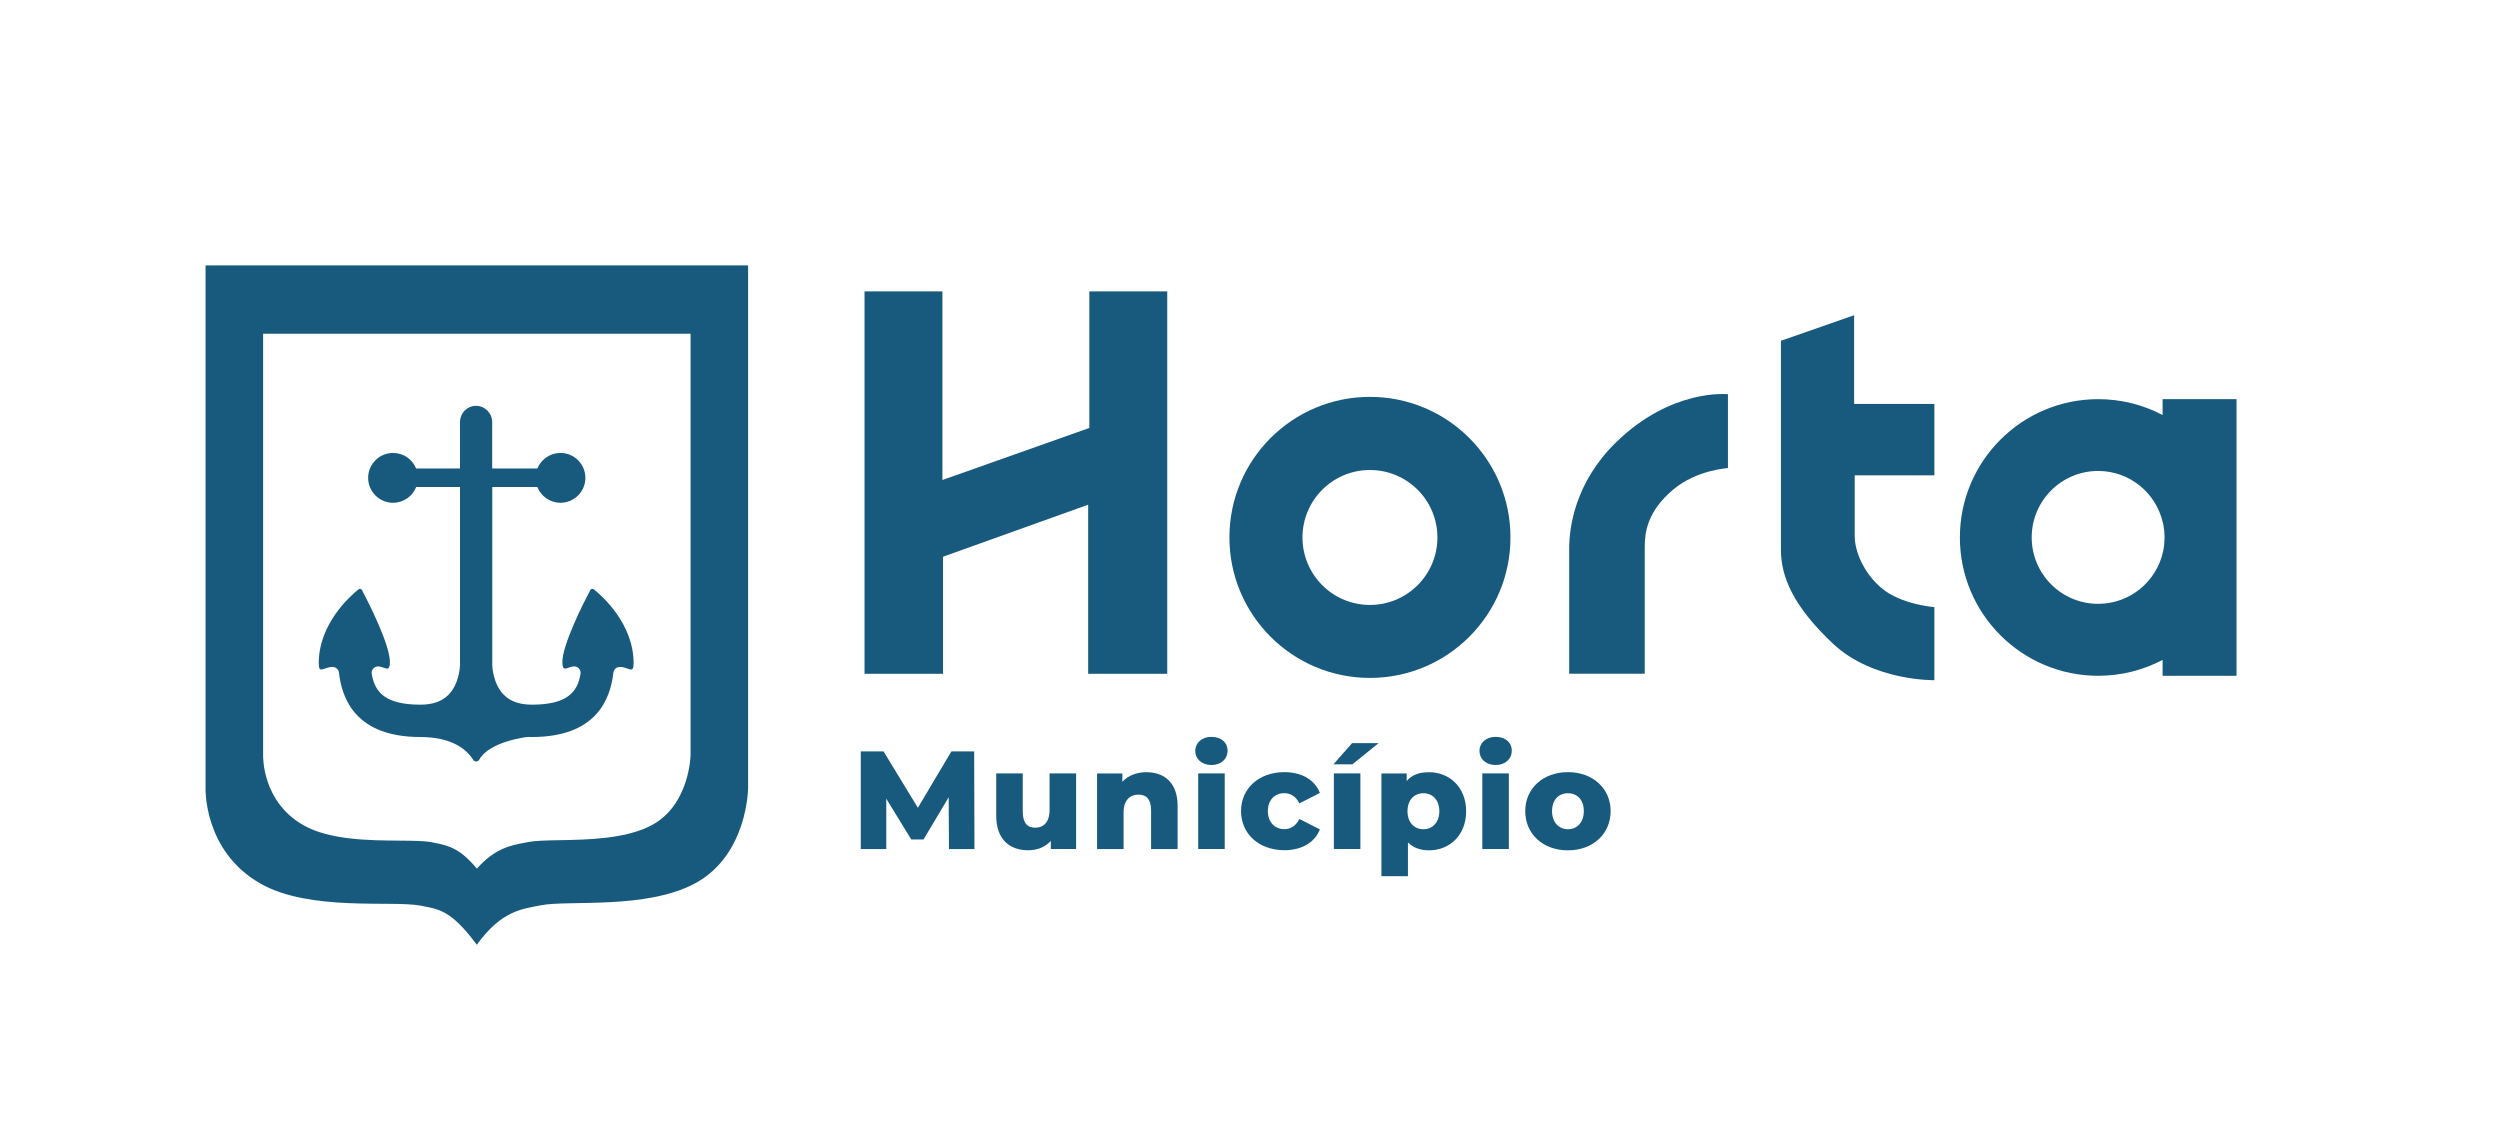
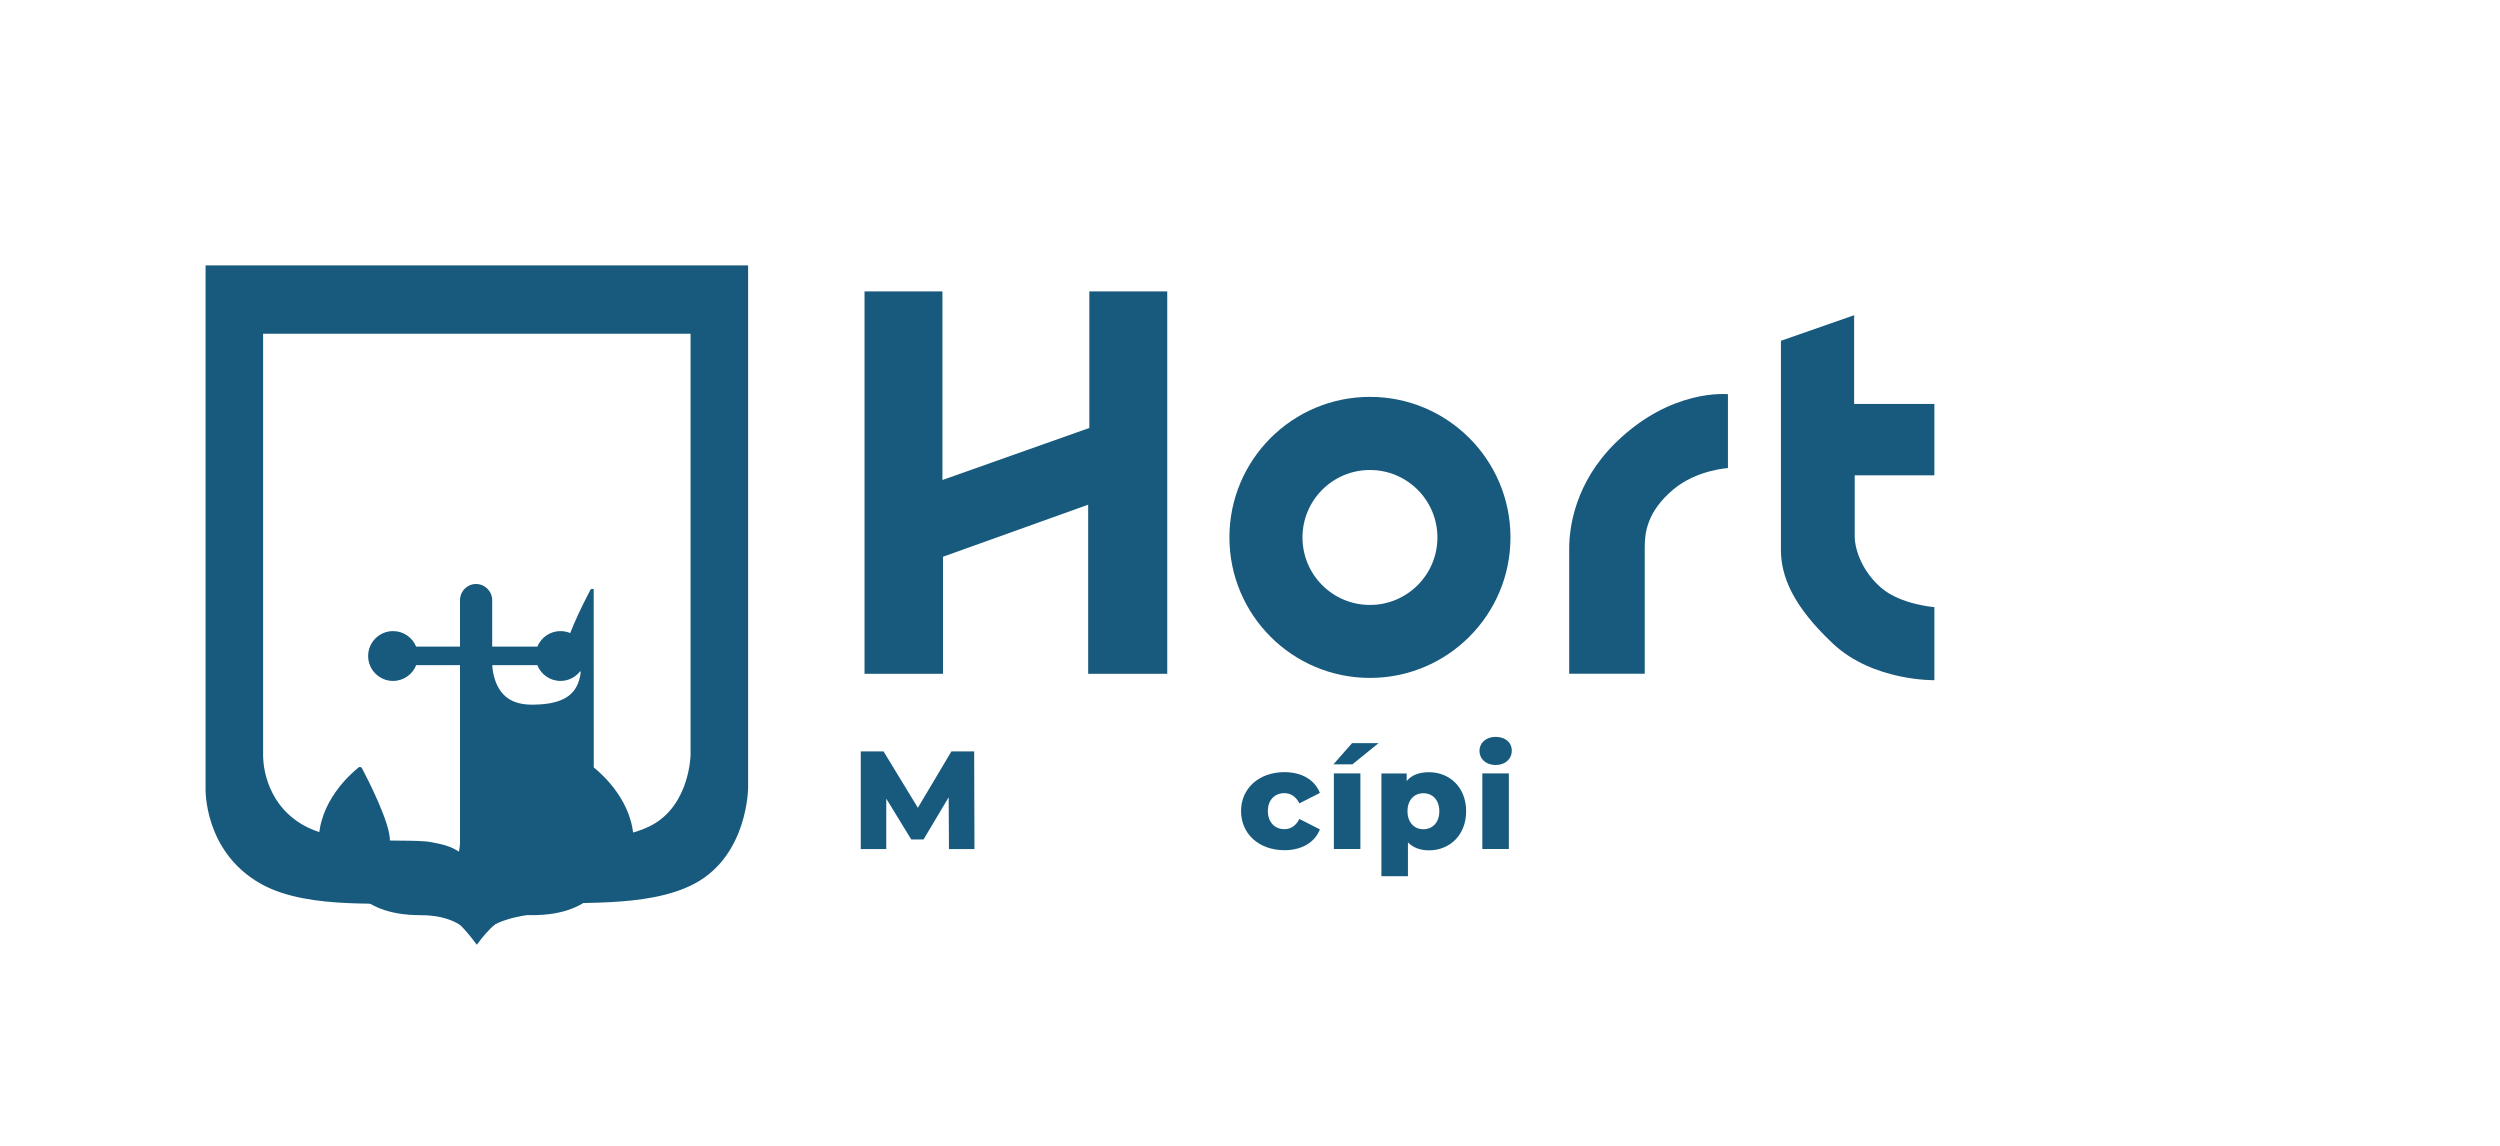
<svg xmlns="http://www.w3.org/2000/svg" id="Layer_1" data-name="Layer 1" viewBox="0 0 340.16 155.91">
  <defs>
    <style>
      .cls-1 {
        fill: #185a7d;
        stroke-width: 0px;
      }
    </style>
  </defs>
  <g>
    <path class="cls-1" d="M129.12,115.53l-.04-7.05-3.42,5.74h-1.67l-3.4-5.55v6.86h-3.47v-13.29h3.1l4.67,7.67,4.56-7.67h3.1l.04,13.29h-3.46Z" />
-     <path class="cls-1" d="M146.42,105.23v10.29h-3.44v-1.1c-.78.85-1.88,1.27-3.06,1.27-2.53,0-4.37-1.44-4.37-4.71v-5.75h3.61v5.17c0,1.6.63,2.22,1.71,2.22s1.94-.7,1.94-2.43v-4.96h3.61Z" />
-     <path class="cls-1" d="M160.23,109.64v5.89h-3.61v-5.3c0-1.48-.65-2.11-1.69-2.11-1.16,0-2.05.72-2.05,2.43v4.98h-3.61v-10.29h3.44v1.12c.82-.85,1.97-1.29,3.27-1.29,2.41,0,4.25,1.39,4.25,4.58Z" />
-     <path class="cls-1" d="M162.63,102.18c0-1.08.87-1.92,2.2-1.92s2.2.78,2.2,1.86c0,1.14-.87,1.97-2.2,1.97s-2.2-.84-2.2-1.92ZM163.03,105.23h3.61v10.29h-3.61v-10.29Z" />
    <path class="cls-1" d="M168.86,110.36c0-3.1,2.45-5.3,5.91-5.3,2.34,0,4.12,1.04,4.82,2.83l-2.79,1.42c-.49-.97-1.22-1.39-2.05-1.39-1.25,0-2.24.87-2.24,2.43s.99,2.47,2.24,2.47c.84,0,1.56-.42,2.05-1.39l2.79,1.42c-.7,1.79-2.49,2.83-4.82,2.83-3.46,0-5.91-2.2-5.91-5.34Z" />
    <path class="cls-1" d="M183.97,101.11h3.61l-3.57,2.89h-2.58l2.54-2.89ZM181.49,105.23h3.61v10.29h-3.61v-10.29Z" />
    <path class="cls-1" d="M199.49,110.38c0,3.27-2.26,5.32-5.05,5.32-1.2,0-2.16-.36-2.87-1.08v4.6h-3.61v-13.98h3.44v1.03c.68-.82,1.69-1.2,3.04-1.2,2.79,0,5.05,2.05,5.05,5.32ZM195.84,110.38c0-1.56-.95-2.45-2.17-2.45s-2.16.89-2.16,2.45.95,2.45,2.16,2.45,2.17-.89,2.17-2.45Z" />
    <path class="cls-1" d="M201.3,102.18c0-1.08.87-1.92,2.2-1.92s2.2.78,2.2,1.86c0,1.14-.87,1.97-2.2,1.97s-2.2-.84-2.2-1.92ZM201.69,105.23h3.61v10.29h-3.61v-10.29Z" />
-     <path class="cls-1" d="M207.53,110.36c0-3.1,2.45-5.3,5.81-5.3s5.81,2.2,5.81,5.3-2.41,5.34-5.81,5.34-5.81-2.22-5.81-5.34ZM215.5,110.36c0-1.56-.93-2.43-2.16-2.43s-2.16.87-2.16,2.43.95,2.47,2.16,2.47,2.16-.89,2.16-2.47Z" />
  </g>
  <path class="cls-1" d="M242.32,46.38v28.42c0,3.61,1.61,7.63,7.07,12.77,5.46,5.14,13.81,4.98,13.81,4.98v-9.94s-4.54-.34-7.19-2.59c-2.49-2.11-3.65-5.07-3.65-7.07v-8.27h10.84v-9.72h-10.92v-12.07l-9.96,3.48Z" />
  <polygon class="cls-1" points="117.63 39.65 128.23 39.65 128.23 65.31 148.22 58.23 148.22 39.65 158.82 39.65 158.82 91.68 148.06 91.68 148.06 68.67 128.31 75.75 128.31 91.68 117.63 91.68 117.63 75.43 117.63 59.94 117.63 39.65" />
  <path class="cls-1" d="M186.4,54c-10.56,0-19.12,8.56-19.12,19.12s8.56,19.12,19.12,19.12,19.12-8.56,19.12-19.12-8.56-19.12-19.12-19.12ZM186.4,82.31c-5.07,0-9.18-4.11-9.18-9.18s4.11-9.18,9.18-9.18,9.18,4.11,9.18,9.18-4.11,9.18-9.18,9.18Z" />
  <path class="cls-1" d="M235.11,53.64s-7.71-.85-15.3,6.62c-5.52,5.44-6.3,11.5-6.3,14.39v17.02h10.28v-17.26c0-1.89.3-4.81,3.91-7.83,3.17-2.65,7.41-2.89,7.41-2.89v-10.06Z" />
-   <path class="cls-1" d="M294.25,54.31v2.16c-2.62-1.38-5.6-2.16-8.76-2.16-10.39,0-18.82,8.43-18.82,18.82s8.43,18.82,18.82,18.82c3.16,0,6.14-.78,8.76-2.16v2.16h10.06v-37.64h-10.06ZM285.48,82.16c-4.99,0-9.04-4.05-9.04-9.04s4.05-9.04,9.04-9.04c4.31,0,7.9,3.01,8.81,7.05.02.09.04.17.06.26.04.22.08.44.1.67.01.09.02.17.03.26.02.26.04.53.04.8s-.02.54-.04.8c0,.08-.02.16-.02.24-.03.24-.06.48-.11.71-.01.07-.03.13-.04.2-.89,4.05-4.5,7.09-8.82,7.09Z" />
  <path class="cls-1" d="M93.96,45.43v57.29c0,.07-.12,6.77-5.25,9.54-3.51,1.9-8.74,1.99-12.56,2.06-1.84.03-3.29.06-4.32.26-.17.03-.33.07-.5.1-1.81.34-4,.74-6.44,3.51-2.29-2.72-3.76-3.13-5.81-3.52l-.28-.06c-1.06-.21-2.56-.21-4.46-.23-3.99-.03-9.46-.06-13.04-2.09-5.61-3.18-5.5-9.26-5.5-9.52v-57.36h58.16M101.79,36.11H27.97v71.13s-.31,8.57,7.48,12.99c6.74,3.82,17.95,2.26,21.74,2.99,2.58.5,4.17.6,7.69,5.33,3.39-4.72,6.26-4.88,8.75-5.38,3.64-.72,14.33.6,20.95-2.98,7.17-3.87,7.21-12.97,7.21-12.97V36.11Z" />
-   <path class="cls-1" d="M80.78,80.18c-.15-.12-.37-.07-.46.1-.78,1.47-3.94,7.63-3.8,9.97.08,1.22.6.55,1.47.43.59-.08,1.1.42,1,1.01-.41,2.5-1.85,4.19-6.61,4.19-1.68,0-2.94-.44-3.83-1.34-1.52-1.53-1.57-4.01-1.57-4.04v-24.24h6.13c.5,1.26,1.72,2.15,3.15,2.15,1.87,0,3.39-1.52,3.39-3.39s-1.52-3.39-3.39-3.39c-1.42,0-2.63.87-3.14,2.11h-6.15v-6.31c0-1.21-.98-2.2-2.19-2.21-1.21,0-2.19.99-2.19,2.21v6.31h-5.97c-.51-1.24-1.72-2.11-3.14-2.11-1.87,0-3.39,1.52-3.39,3.39s1.52,3.39,3.39,3.39c1.43,0,2.66-.89,3.15-2.15h5.96v24.24s-.05,2.51-1.57,4.04c-.89.9-2.14,1.34-3.83,1.34-4.77,0-6.2-1.7-6.61-4.19-.1-.59.41-1.09,1-1.01.87.13,1.39.79,1.47-.43.14-2.34-3.02-8.49-3.8-9.97-.09-.17-.31-.22-.46-.1-1.16.93-5.42,4.7-5.42,10.06,0,1.57.69.49,1.89.51.44,0,.81.34.86.78.41,3.57,2.3,8.75,11.08,8.75,4.51,0,6.42,1.87,7.19,3.11.19.31.64.28.82-.03,1.39-2.51,6.55-3.09,6.55-3.09h0c.2,0,.41.01.62.01,8.78,0,10.67-5.18,11.08-8.75.05-.44.41-.78.86-.78,1.2-.02,1.89,1.06,1.89-.51,0-5.36-4.26-9.13-5.42-10.06Z" />
+   <path class="cls-1" d="M80.78,80.18c-.15-.12-.37-.07-.46.1-.78,1.47-3.94,7.63-3.8,9.97.08,1.22.6.55,1.47.43.59-.08,1.1.42,1,1.01-.41,2.5-1.85,4.19-6.61,4.19-1.68,0-2.94-.44-3.83-1.34-1.52-1.53-1.57-4.01-1.57-4.04h6.13c.5,1.26,1.72,2.15,3.15,2.15,1.87,0,3.39-1.52,3.39-3.39s-1.52-3.39-3.39-3.39c-1.42,0-2.63.87-3.14,2.11h-6.15v-6.31c0-1.21-.98-2.2-2.19-2.21-1.21,0-2.19.99-2.19,2.21v6.31h-5.97c-.51-1.24-1.72-2.11-3.14-2.11-1.87,0-3.39,1.52-3.39,3.39s1.52,3.39,3.39,3.39c1.43,0,2.66-.89,3.15-2.15h5.96v24.24s-.05,2.51-1.57,4.04c-.89.9-2.14,1.34-3.83,1.34-4.77,0-6.2-1.7-6.61-4.19-.1-.59.41-1.09,1-1.01.87.13,1.39.79,1.47-.43.14-2.34-3.02-8.49-3.8-9.97-.09-.17-.31-.22-.46-.1-1.16.93-5.42,4.7-5.42,10.06,0,1.57.69.49,1.89.51.44,0,.81.34.86.78.41,3.57,2.3,8.75,11.08,8.75,4.51,0,6.42,1.87,7.19,3.11.19.31.64.28.82-.03,1.39-2.51,6.55-3.09,6.55-3.09h0c.2,0,.41.01.62.01,8.78,0,10.67-5.18,11.08-8.75.05-.44.41-.78.86-.78,1.2-.02,1.89,1.06,1.89-.51,0-5.36-4.26-9.13-5.42-10.06Z" />
</svg>